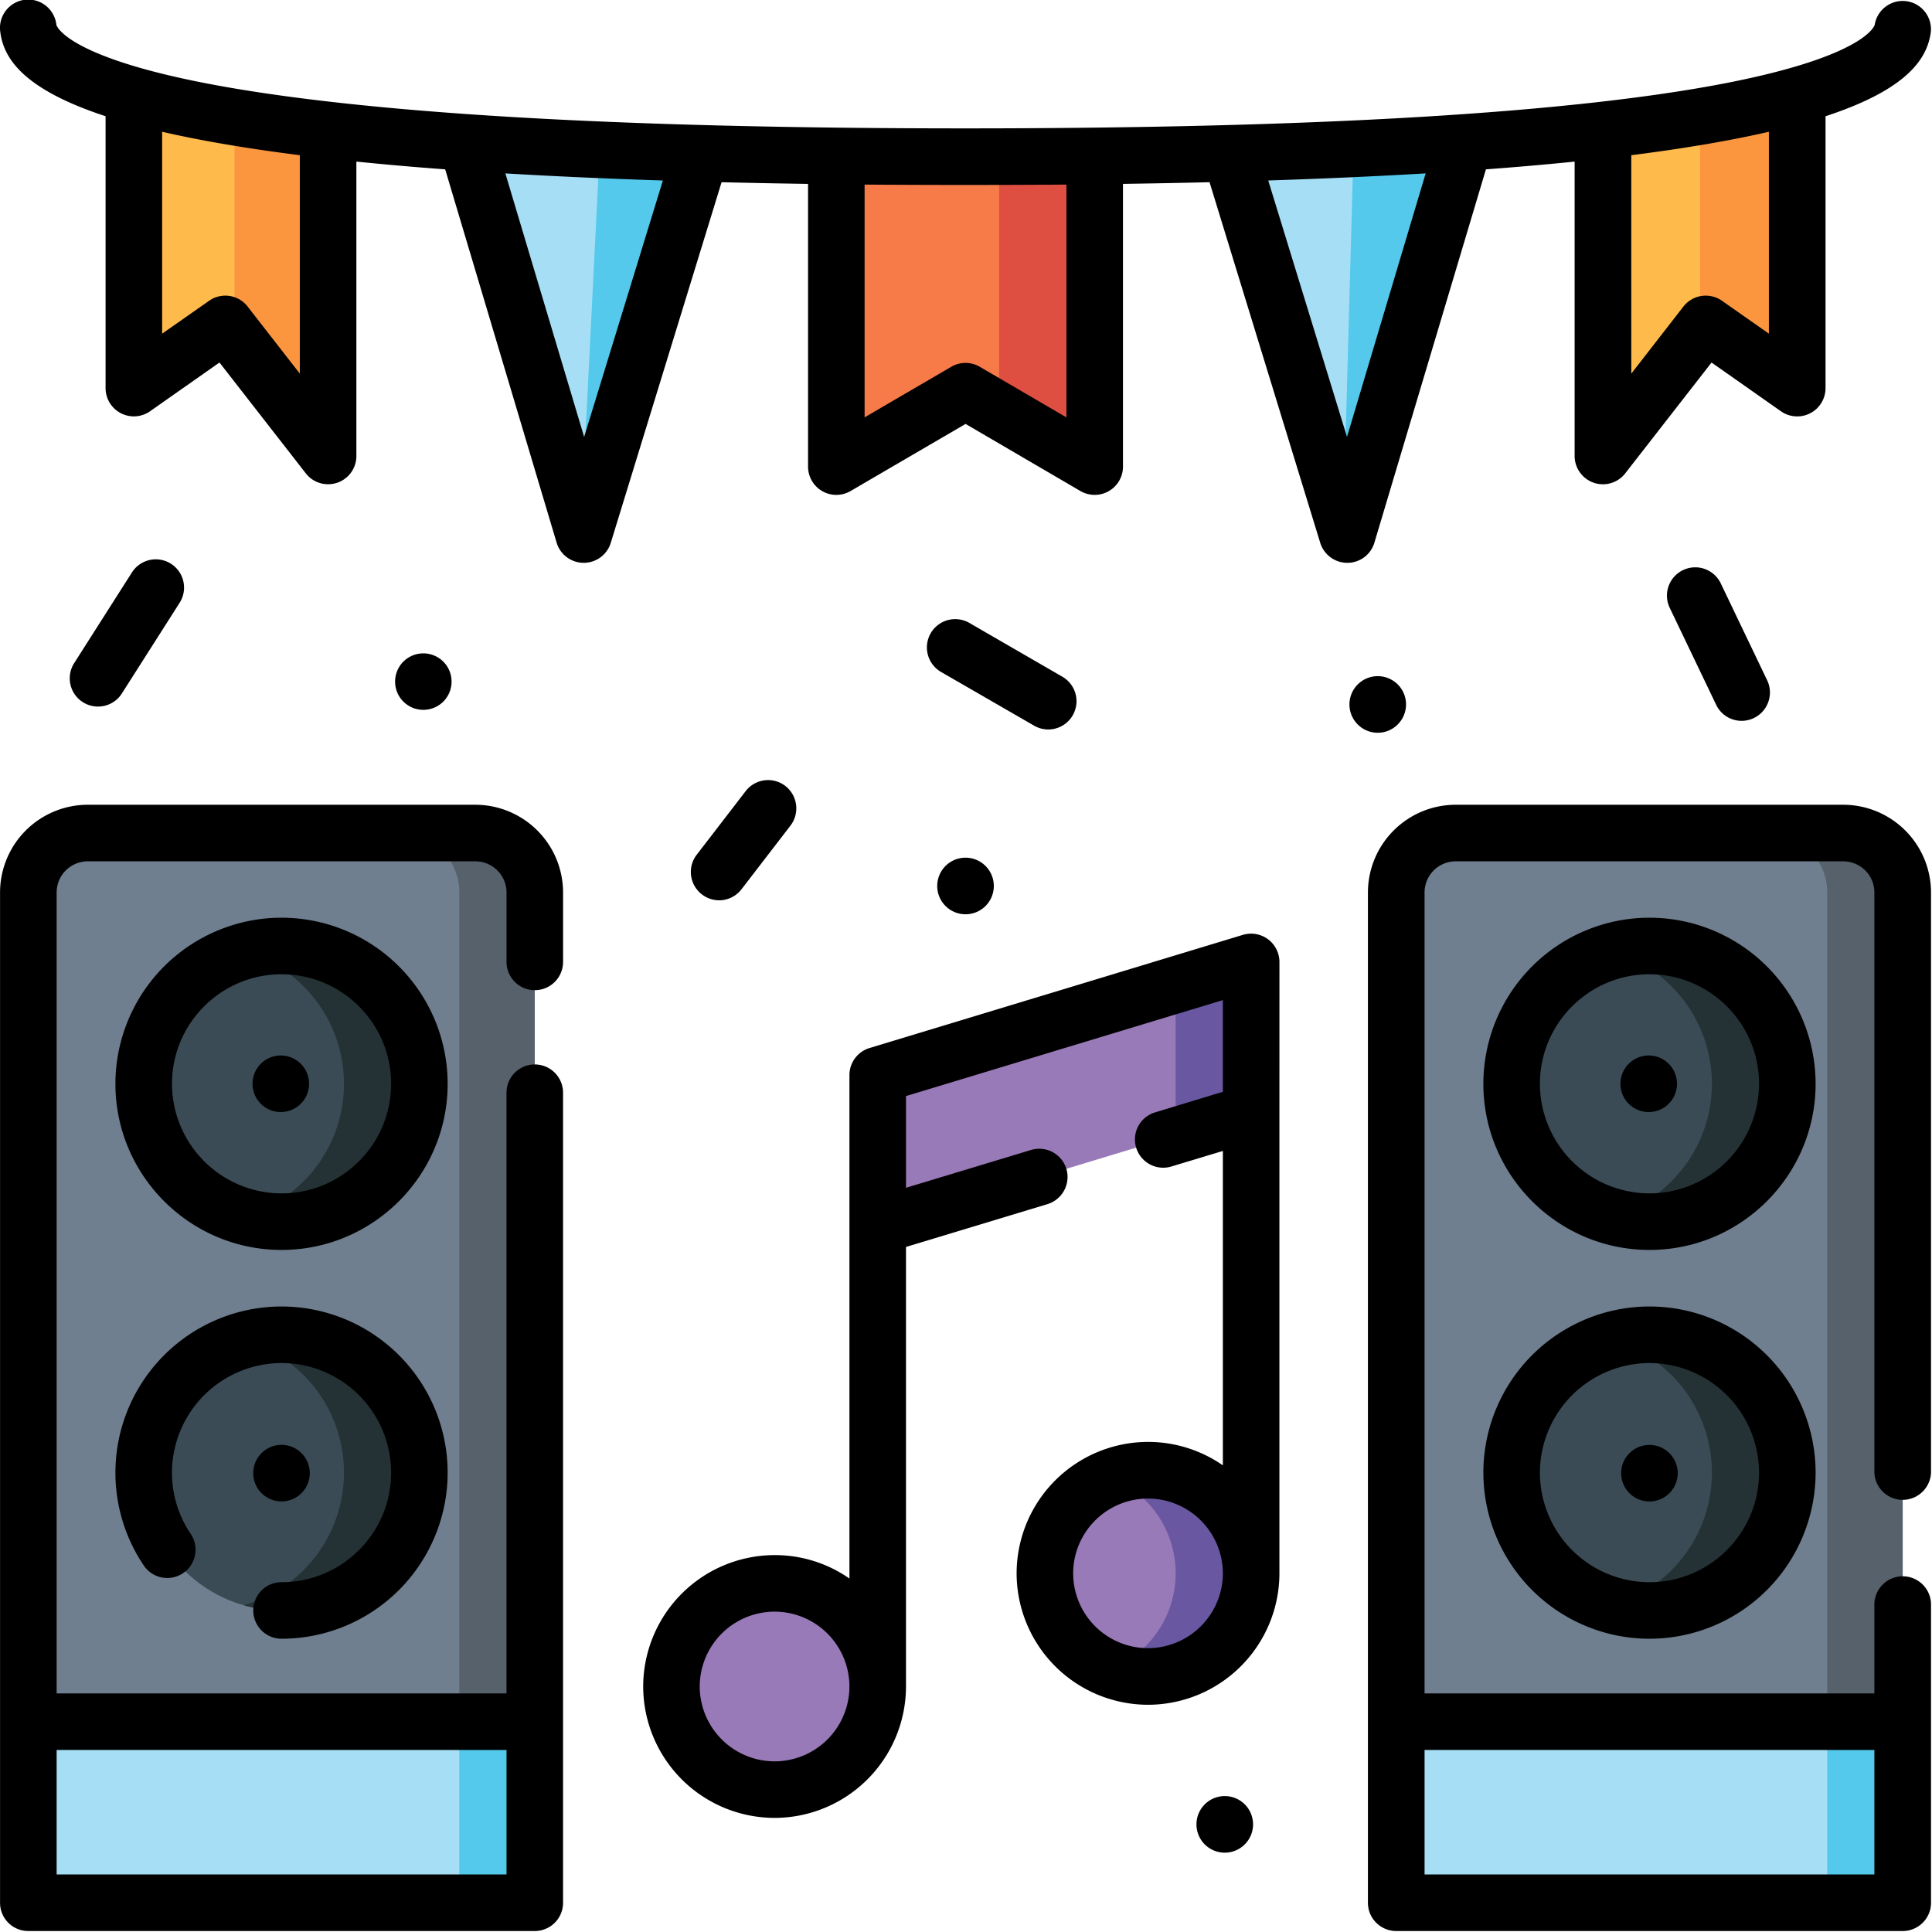
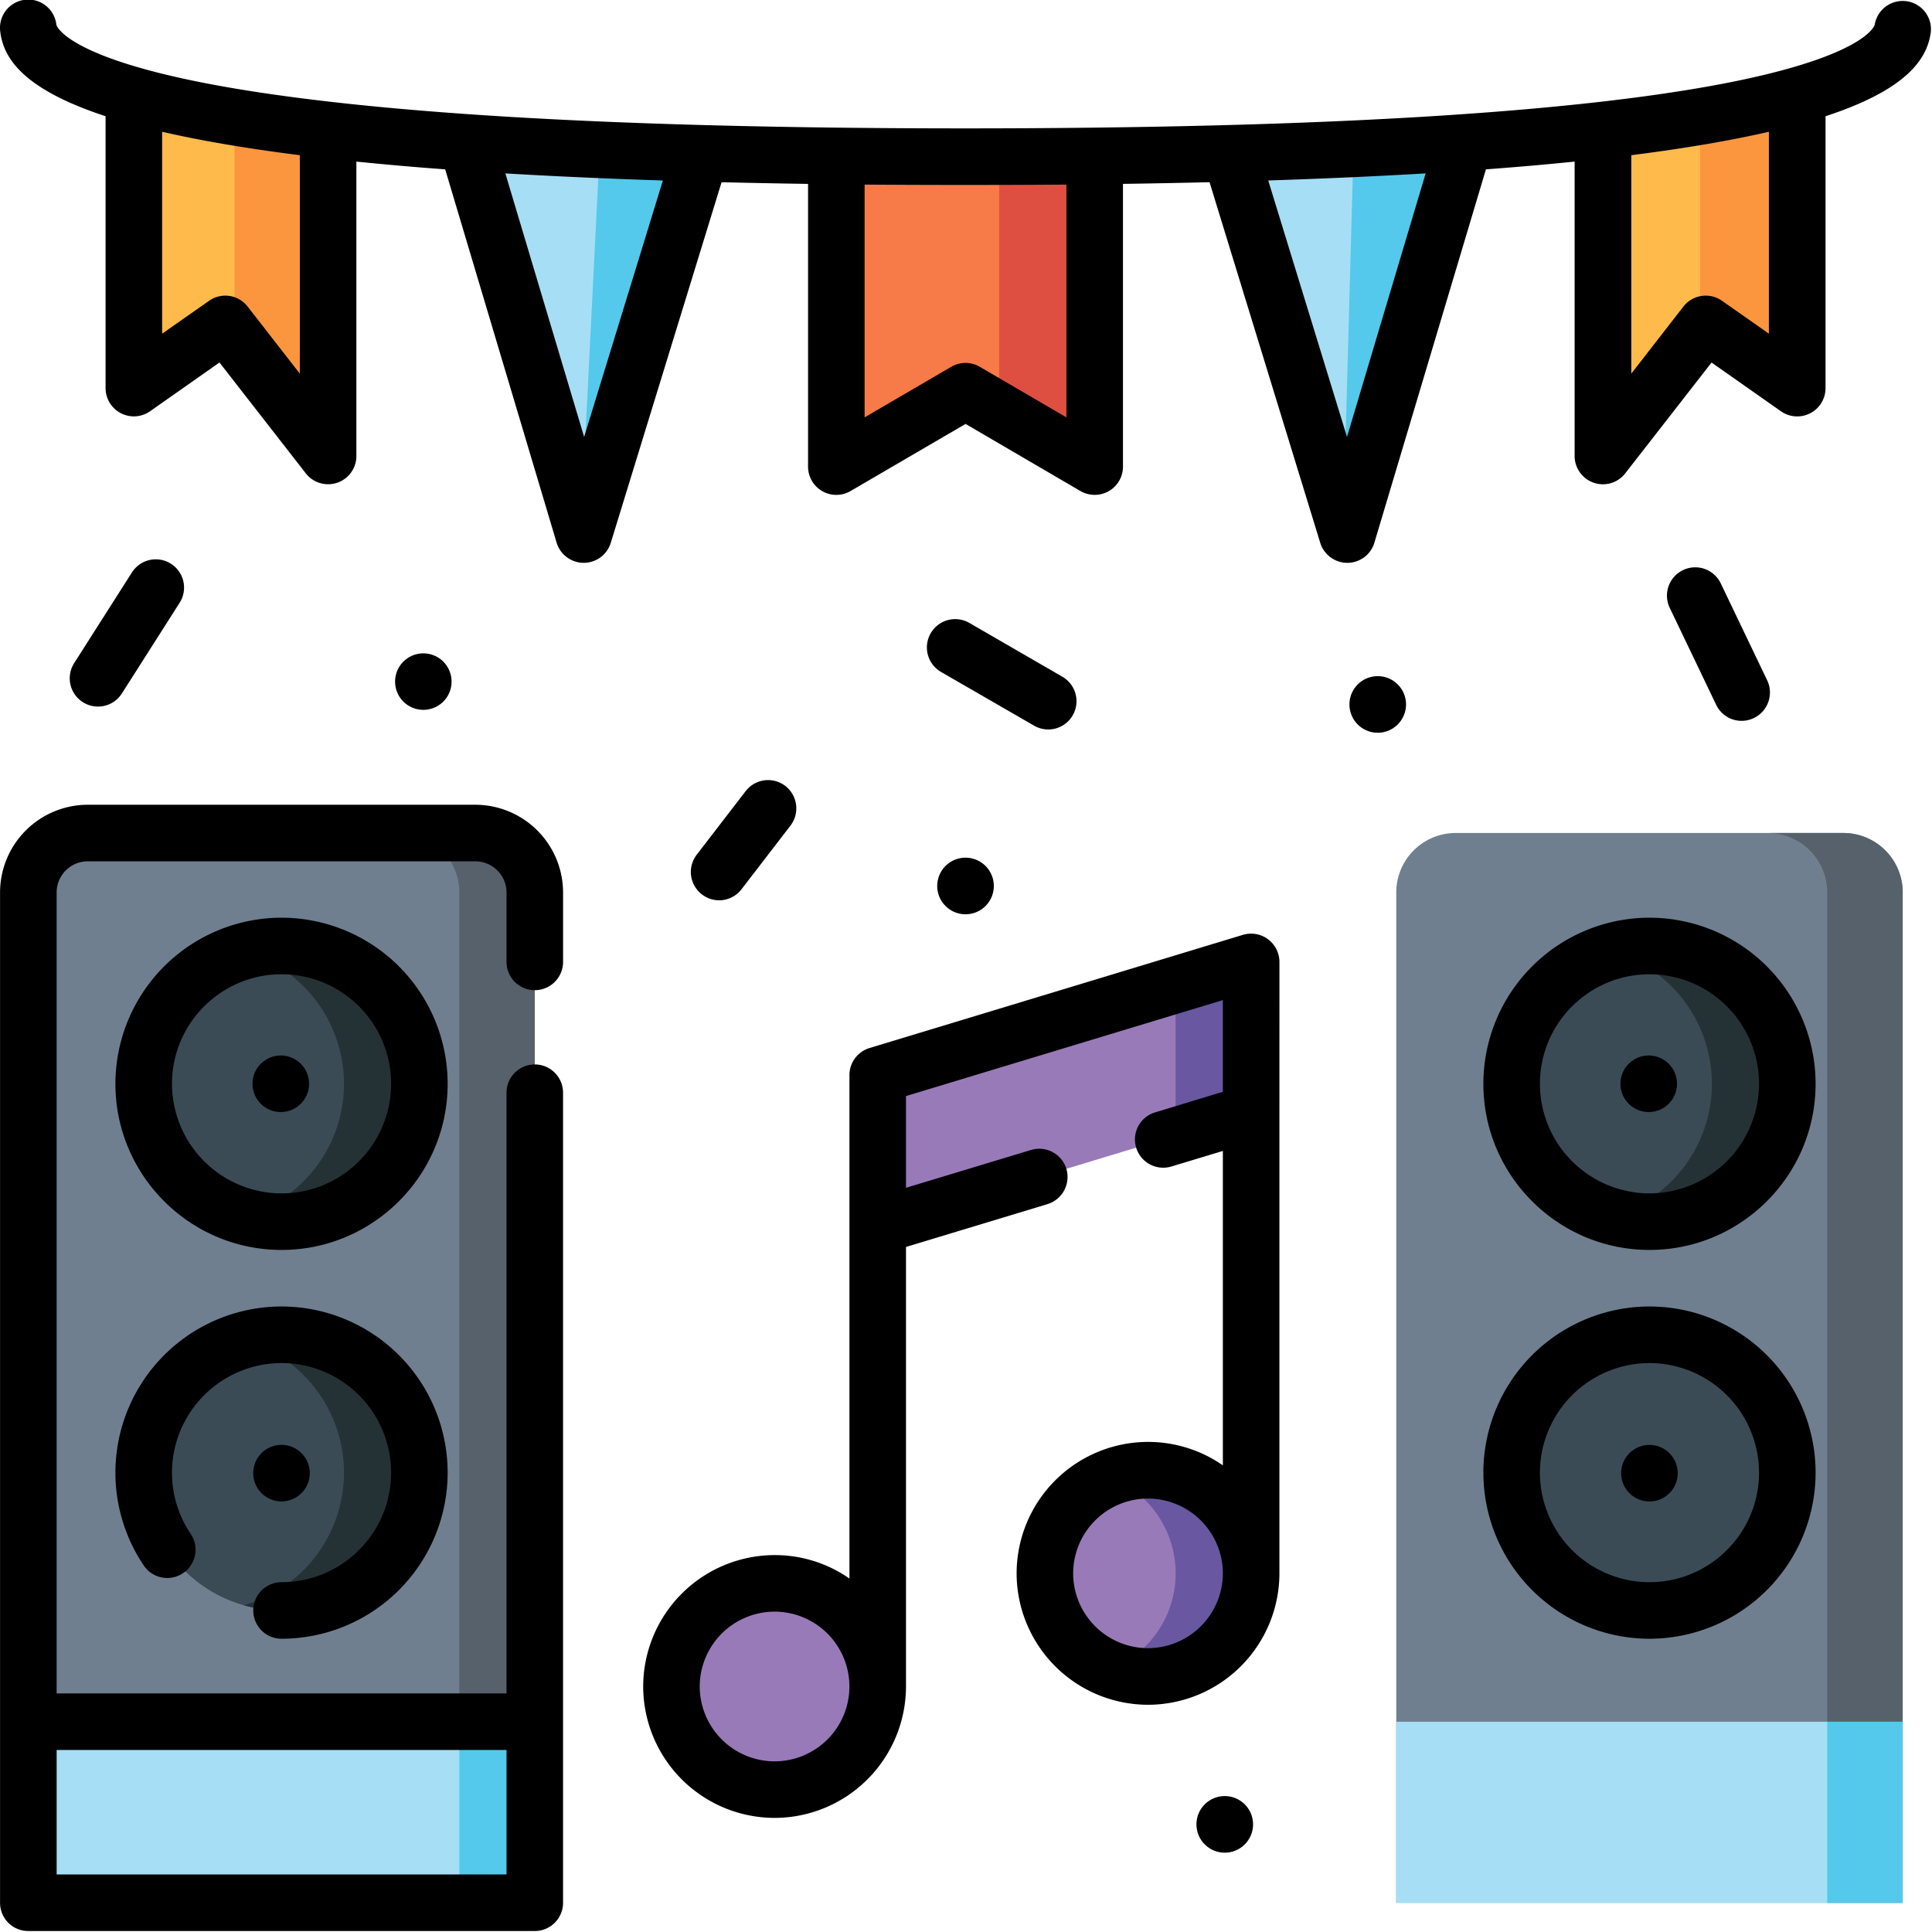
<svg xmlns="http://www.w3.org/2000/svg" width="85" height="85" viewBox="0 0 85 85">
  <defs>
    <clipPath id="a">
      <path d="M0 35h25v49.957H0Zm0 0" />
    </clipPath>
    <clipPath id="b">
-       <path d="M60 35h24.957v49.957H60Zm0 0" />
-     </clipPath>
+       </clipPath>
    <clipPath id="c">
      <path d="M0 0h84.957v25H0Zm0 0" />
    </clipPath>
  </defs>
  <path style="stroke:none;fill-rule:nonzero;fill:#6f7f8f;fill-opacity:1" d="M23.527 39.266v44.449H1.247v-44.45a2.617 2.617 0 0 1 2.612-2.617h17.055a2.614 2.614 0 0 1 2.613 2.618" />
  <path style="stroke:none;fill-rule:nonzero;fill:#57616c;fill-opacity:1" d="M23.527 39.266v44.449h-3.32v-44.45a2.614 2.614 0 0 0-2.613-2.617h3.32a2.614 2.614 0 0 1 2.613 2.618" />
  <path style="stroke:none;fill-rule:nonzero;fill:#a6dff5;fill-opacity:1" d="M23.527 83.715H1.247V75.75h22.28Zm0 0" />
  <path style="stroke:none;fill-rule:nonzero;fill:#54c9eb;fill-opacity:1" d="M23.527 83.715h-3.32V75.75h3.32Zm0 0" />
  <path style="stroke:none;fill-rule:nonzero;fill:#3a4b56;fill-opacity:1" d="M18.453 47.684a6.064 6.064 0 0 1-7.726 5.832 6.06 6.06 0 0 1-4.403-5.832 6.064 6.064 0 1 1 12.13 0" />
  <path style="stroke:none;fill-rule:nonzero;fill:#253235;fill-opacity:1" d="M18.453 47.684a6.064 6.064 0 0 1-7.726 5.832 6.06 6.06 0 0 0 4.406-5.832 6.07 6.07 0 0 0-4.406-5.836 6.065 6.065 0 0 1 7.727 5.836" />
  <path style="stroke:none;fill-rule:nonzero;fill:#3a4b56;fill-opacity:1" d="M18.453 64.79a6.067 6.067 0 0 1-7.726 5.835 6.067 6.067 0 0 1 1.66-11.902 6.065 6.065 0 0 1 6.066 6.066" />
  <path style="stroke:none;fill-rule:nonzero;fill:#253235;fill-opacity:1" d="M18.453 64.79a6.067 6.067 0 0 1-7.726 5.835 6.07 6.07 0 0 0 4.406-5.836 6.06 6.06 0 0 0-4.406-5.832 6.065 6.065 0 0 1 7.727 5.832" />
  <path style="stroke:none;fill-rule:nonzero;fill:#6f7f8f;fill-opacity:1" d="M83.71 39.266v44.449H61.43v-44.45a2.617 2.617 0 0 1 2.613-2.617h17.055a2.614 2.614 0 0 1 2.613 2.618" />
  <path style="stroke:none;fill-rule:nonzero;fill:#57616c;fill-opacity:1" d="M83.71 39.266v44.449h-3.32v-44.45a2.614 2.614 0 0 0-2.613-2.617h3.32a2.614 2.614 0 0 1 2.614 2.618" />
  <path style="stroke:none;fill-rule:nonzero;fill:#a6dff5;fill-opacity:1" d="M83.71 83.715H61.43V75.75h22.28Zm0 0" />
  <path style="stroke:none;fill-rule:nonzero;fill:#54c9eb;fill-opacity:1" d="M83.71 83.715h-3.32V75.75h3.32Zm0 0" />
  <path style="stroke:none;fill-rule:nonzero;fill:#3a4b56;fill-opacity:1" d="M78.637 47.684a6.064 6.064 0 0 1-7.727 5.832 6.066 6.066 0 0 1 1.66-11.899 6.065 6.065 0 0 1 6.067 6.067" />
  <path style="stroke:none;fill-rule:nonzero;fill:#253235;fill-opacity:1" d="M78.637 47.684a6.064 6.064 0 0 1-7.727 5.832 6.07 6.07 0 0 0 4.406-5.832 6.07 6.07 0 0 0-4.406-5.836 6.065 6.065 0 0 1 7.727 5.836" />
  <path style="stroke:none;fill-rule:nonzero;fill:#3a4b56;fill-opacity:1" d="M78.637 64.79a6.067 6.067 0 0 1-7.727 5.835 6.07 6.07 0 0 1-4.402-5.836 6.07 6.07 0 0 1 4.402-5.836 6.065 6.065 0 0 1 7.727 5.836" />
-   <path style="stroke:none;fill-rule:nonzero;fill:#253235;fill-opacity:1" d="M78.637 64.79a6.067 6.067 0 0 1-7.727 5.835 6.066 6.066 0 0 0 4.406-5.836 6.066 6.066 0 0 0-4.406-5.836 6.065 6.065 0 0 1 7.727 5.836" />
  <path style="stroke:none;fill-rule:nonzero;fill:#997ab8;fill-opacity:1" d="M38.617 74.2a4.538 4.538 0 1 0-9.075-.003 4.538 4.538 0 0 0 9.075.002m16.426-4.976a4.536 4.536 0 0 1-6.195 4.218 4.53 4.53 0 0 1-2.88-4.218 4.54 4.54 0 0 1 4.54-4.54 4.537 4.537 0 0 1 4.535 4.54" />
  <path style="stroke:none;fill-rule:nonzero;fill:#6957a1;fill-opacity:1" d="M55.043 69.223a4.536 4.536 0 0 1-6.195 4.218 4.53 4.53 0 0 0 2.875-4.218 4.54 4.54 0 0 0-2.875-4.227 4.537 4.537 0 0 1 6.195 4.227" />
  <path style="stroke:none;fill-rule:nonzero;fill:#997ab8;fill-opacity:1" d="M55.043 42.32v6.637l-3.32 1.008-13.106 3.972v-6.636l13.106-3.973Zm0 0" />
  <path style="stroke:none;fill-rule:nonzero;fill:#6957a1;fill-opacity:1" d="M55.043 42.32v6.637l-3.32 1.008v-6.637Zm0 0" />
  <path style="stroke:none;fill-rule:nonzero;fill:#ffba4c;fill-opacity:1" d="M14.434 5.719v14.343l-4.118-5.289-.406-.52-4.023 2.821V3.902l4.43.942Zm0 0" />
  <path style="stroke:none;fill-rule:nonzero;fill:#fb963f;fill-opacity:1" d="M14.434 5.719v14.343l-4.118-5.289v-9.93Zm0 0" />
  <path style="stroke:none;fill-rule:nonzero;fill:#a6dff5;fill-opacity:1" d="m30.832 6.746-5.152 16.77-.121-.41-5.032-16.84 5.86.273Zm0 0" />
  <path style="stroke:none;fill-rule:nonzero;fill:#54c9eb;fill-opacity:1" d="m30.832 6.746-5.152 16.77-.121-.41.828-16.567Zm0 0" />
  <path style="stroke:none;fill-rule:nonzero;fill:#f77a49;fill-opacity:1" d="M48.16 6.895V20.53l-4.2-2.453-1.483-.867-5.684 3.32V6.863l7.168.02Zm0 0" />
  <path style="stroke:none;fill-rule:nonzero;fill:#de4f42;fill-opacity:1" d="M48.16 6.895V20.53l-4.2-2.453V6.883Zm0 0" />
  <path style="stroke:none;fill-rule:nonzero;fill:#a6dff5;fill-opacity:1" d="m64.426 6.266-5.153 17.25-.175-.578-4.973-16.192 5.426-.254Zm0 0" />
  <path style="stroke:none;fill-rule:nonzero;fill:#54c9eb;fill-opacity:1" d="m64.426 6.266-5.153 17.25-.175-.578.453-16.446Zm0 0" />
  <path style="stroke:none;fill-rule:nonzero;fill:#ffba4c;fill-opacity:1" d="M79.07 3.902v13.172l-4.027-2.82-.246.32-4.274 5.489V5.719l4.274-.91Zm0 0" />
  <path style="stroke:none;fill-rule:nonzero;fill:#fb963f;fill-opacity:1" d="M79.07 3.902v13.172l-4.027-2.82-.246.32V4.81Zm0 0" />
  <path style="stroke:none;fill-rule:nonzero;fill:#000;fill-opacity:1" d="M12.387 72.098a7.315 7.315 0 0 0 7.308-7.309 7.315 7.315 0 0 0-7.308-7.309 7.315 7.315 0 0 0-7.309 7.31 7.3 7.3 0 0 0 1.25 4.089 1.243 1.243 0 0 0 1.727.332c.57-.383.718-1.156.336-1.727a4.8 4.8 0 0 1-.825-2.695 4.83 4.83 0 0 1 4.82-4.82 4.826 4.826 0 0 1 4.821 4.82c0 2.66-2.16 4.82-4.82 4.82a1.244 1.244 0 0 0 0 2.489m0-19.594a4.83 4.83 0 0 1-4.82-4.82c0-2.66 2.163-4.82 4.82-4.82 2.66 0 4.82 2.16 4.82 4.82 0 2.656-2.16 4.82-4.82 4.82m0-12.129a7.315 7.315 0 0 0-7.309 7.309c0 4.027 3.277 7.308 7.309 7.308 4.031 0 7.308-3.281 7.308-7.308a7.315 7.315 0 0 0-7.308-7.309" />
  <g clip-path="url(#a)">
    <path style="stroke:none;fill-rule:nonzero;fill:#000;fill-opacity:1" d="M22.285 82.469H2.492v-5.477h19.793Zm-1.37-47.063H3.862a3.863 3.863 0 0 0-3.86 3.86v44.449a1.24 1.24 0 0 0 1.243 1.242h22.281c.688 0 1.246-.555 1.246-1.242v-35.64a1.244 1.244 0 1 0-2.488 0v26.429H2.492V39.266a1.37 1.37 0 0 1 1.371-1.371h17.051c.754 0 1.371.613 1.371 1.37v3.055a1.244 1.244 0 1 0 2.488 0v-3.054a3.865 3.865 0 0 0-3.859-3.86" />
  </g>
  <path style="stroke:none;fill-rule:nonzero;fill:#000;fill-opacity:1" d="M72.57 69.61a4.825 4.825 0 0 1-4.82-4.82 4.83 4.83 0 0 1 4.82-4.821 4.83 4.83 0 0 1 4.82 4.82c0 2.66-2.163 4.82-4.82 4.82m0-12.129a7.315 7.315 0 0 0-7.308 7.31 7.315 7.315 0 0 0 7.308 7.308 7.315 7.315 0 0 0 7.309-7.309 7.315 7.315 0 0 0-7.309-7.309m0-4.976a4.83 4.83 0 0 1-4.82-4.82c0-2.66 2.164-4.82 4.82-4.82s4.82 2.16 4.82 4.82a4.83 4.83 0 0 1-4.82 4.82m0-12.129a7.315 7.315 0 0 0-7.308 7.309c0 4.027 3.277 7.308 7.308 7.308 4.032 0 7.309-3.281 7.309-7.308a7.315 7.315 0 0 0-7.309-7.309" />
  <g clip-path="url(#b)">
    <path style="stroke:none;fill-rule:nonzero;fill:#000;fill-opacity:1" d="M82.465 82.469h-19.79v-5.477h19.79Zm-1.367-47.063H64.043a3.865 3.865 0 0 0-3.86 3.86v44.449c0 .687.56 1.242 1.247 1.242h22.28c.688 0 1.247-.555 1.247-1.242V70.547a1.247 1.247 0 0 0-2.492 0v3.957h-19.79V39.266a1.37 1.37 0 0 1 1.368-1.371h17.055a1.37 1.37 0 0 1 1.367 1.37V64.79a1.247 1.247 0 0 0 2.492 0V39.266a3.865 3.865 0 0 0-3.86-3.86" />
  </g>
  <path style="stroke:none;fill-rule:nonzero;fill:#000;fill-opacity:1" d="M50.508 72.512a3.295 3.295 0 0 1-3.293-3.29 3.296 3.296 0 0 1 3.293-3.292 3.3 3.3 0 0 1 3.293 3.293 3.3 3.3 0 0 1-3.293 3.289m-16.43 4.98a3.3 3.3 0 0 1-3.293-3.293 3.3 3.3 0 0 1 3.293-3.293 3.296 3.296 0 0 1 3.293 3.293 3.296 3.296 0 0 1-3.293 3.293M56.29 42.32a1.248 1.248 0 0 0-1.605-1.191l-16.43 4.98c-.524.16-.883.641-.883 1.192v22.148a5.73 5.73 0 0 0-3.293-1.031 5.79 5.79 0 0 0-5.781 5.781 5.79 5.79 0 0 0 5.781 5.781 5.79 5.79 0 0 0 5.781-5.78V54.86l6.223-1.883a1.25 1.25 0 0 0 .832-1.555 1.247 1.247 0 0 0-1.555-.828l-5.5 1.664v-4.035L53.801 44v4.035l-2.985.906a1.243 1.243 0 1 0 .72 2.38l2.265-.684v13.832a5.77 5.77 0 0 0-3.293-1.031 5.79 5.79 0 0 0-5.781 5.785 5.79 5.79 0 0 0 5.78 5.78 5.79 5.79 0 0 0 5.782-5.78V48.934Zm16.28 4.118a1.244 1.244 0 1 0 .003 2.487 1.244 1.244 0 0 0-.003-2.487m0 17.132c-.687 0-1.246.559-1.246 1.242a1.244 1.244 0 1 0 1.246-1.242M12.387 46.438a1.244 1.244 0 1 0 .003 2.487 1.244 1.244 0 0 0-.003-2.487m1.242 18.375a1.243 1.243 0 0 0-2.488-.001 1.244 1.244 0 1 0 2.488 0M53.883 79.02a1.244 1.244 0 1 0 .003 2.49 1.244 1.244 0 0 0-.003-2.49m20.164-53.938a1.244 1.244 0 0 0-.586 1.66l2.043 4.266a1.24 1.24 0 0 0 1.66.582c.617-.297.879-1.04.586-1.656l-2.043-4.266a1.244 1.244 0 0 0-1.66-.586m-27.93 7.012a1.244 1.244 0 0 0 .625-2.32l-4.094-2.368a1.245 1.245 0 0 0-1.246 2.157l4.094 2.363c.195.113.41.168.621.168M4.313 31.086c.41 0 .812-.203 1.05-.578l2.54-3.988a1.243 1.243 0 0 0-2.098-1.336l-2.54 3.988a1.243 1.243 0 0 0 1.047 1.914m27.325 8.524c.375 0 .742-.169.988-.489l2.152-2.797a1.25 1.25 0 0 0-.226-1.746 1.245 1.245 0 0 0-1.746.23l-2.153 2.797a1.243 1.243 0 0 0 .227 1.743c.226.175.492.261.758.261" />
  <g clip-path="url(#c)">
    <path style="stroke:none;fill-rule:nonzero;fill:#000;fill-opacity:1" d="M59.262 19.223 55.797 7.94c2.516-.082 4.82-.187 6.926-.312Zm-12.344-.86-3.813-2.226a1.24 1.24 0 0 0-1.253 0l-3.813 2.226V8.121q2.139.017 4.441.016 2.298.001 4.438-.016Zm-21.219.86L22.234 7.629c2.106.125 4.41.23 6.93.312Zm-12.508-2.785-2.296-2.95a1.24 1.24 0 0 0-1.696-.254L7.133 14.68V5.797c1.629.375 3.62.723 6.058 1.031Zm58.579-9.61c2.433-.308 4.425-.656 6.054-1.031v8.883l-2.062-1.446a1.246 1.246 0 0 0-1.7.254l-2.292 2.95ZM60.469 23.871 65.375 7.45a140 140 0 0 0 3.902-.34v12.954a1.246 1.246 0 0 0 1.246 1.242c.375 0 .743-.172.98-.48l3.798-4.876 3.054 2.145a1.246 1.246 0 0 0 1.961-1.02V5.114c3.586-1.176 4.48-2.524 4.633-3.712a1.245 1.245 0 0 0-2.469-.312c-.003.012-.343 1.363-6.582 2.574C69.086 4.98 57.844 5.648 42.48 5.648c-15.363 0-26.609-.668-33.421-1.984C2.824 2.454 2.48 1.102 2.48 1.09a1.244 1.244 0 1 0-2.468.312C.16 2.59 1.059 3.938 4.645 5.113v11.961a1.244 1.244 0 0 0 1.957 1.02l3.054-2.145 3.797 4.875c.242.313.606.48.98.48a1.24 1.24 0 0 0 1.246-1.242V7.11c1.208.121 2.508.239 3.907.34l4.902 16.422c.157.527.64.887 1.188.89h.004c.547 0 1.03-.355 1.191-.878l4.875-15.867q1.829.044 3.805.074V20.53a1.244 1.244 0 0 0 1.87 1.074l5.06-2.953 5.054 2.953a1.25 1.25 0 0 0 1.246.004c.387-.222.625-.632.625-1.078V8.09q1.975-.029 3.809-.074l4.87 15.867c.161.523.645.879 1.192.879h.004a1.24 1.24 0 0 0 1.188-.89" />
  </g>
  <path style="stroke:none;fill-rule:nonzero;fill:#000;fill-opacity:1" d="M19.867 29.988a1.24 1.24 0 0 0-1.242-1.242 1.24 1.24 0 0 0-1.242 1.242 1.24 1.24 0 0 0 1.242 1.242 1.24 1.24 0 0 0 1.242-1.242m21.367 8.989a1.244 1.244 0 1 0 2.49.005 1.244 1.244 0 0 0-2.49-.005m20.626-7.985a1.245 1.245 0 1 0-1.246 1.246c.687 0 1.245-.558 1.245-1.246" />
</svg>